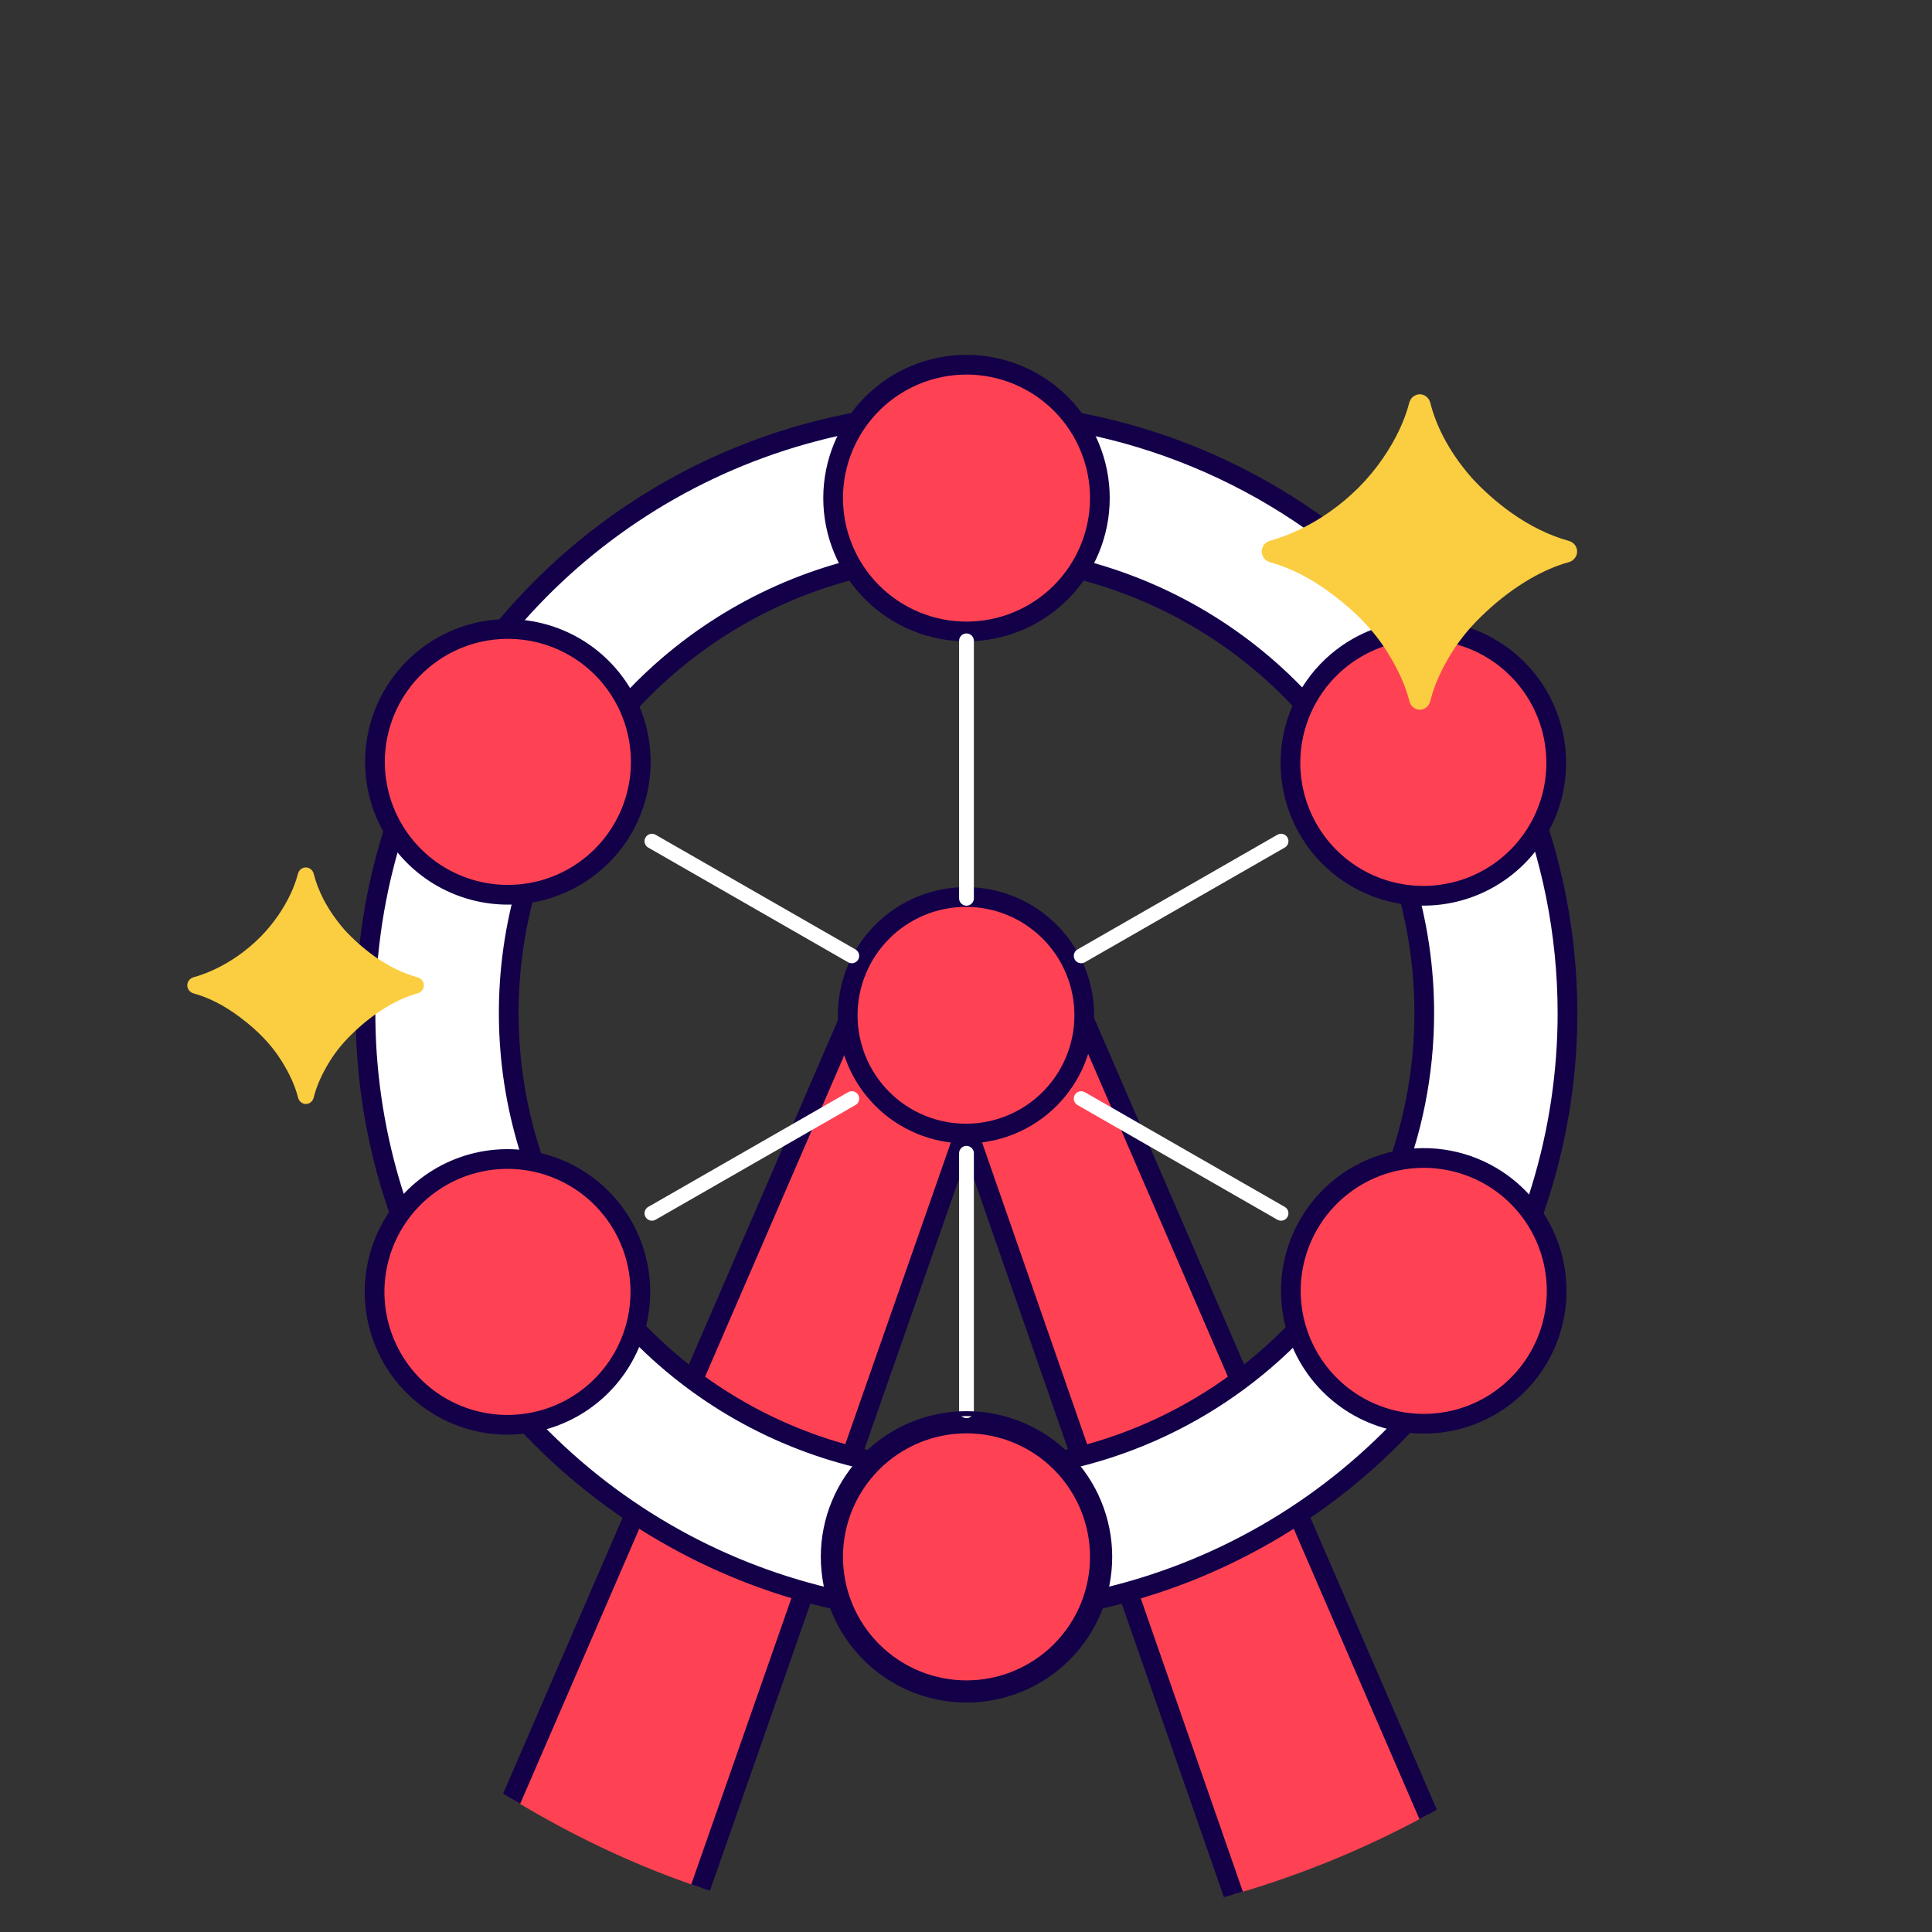
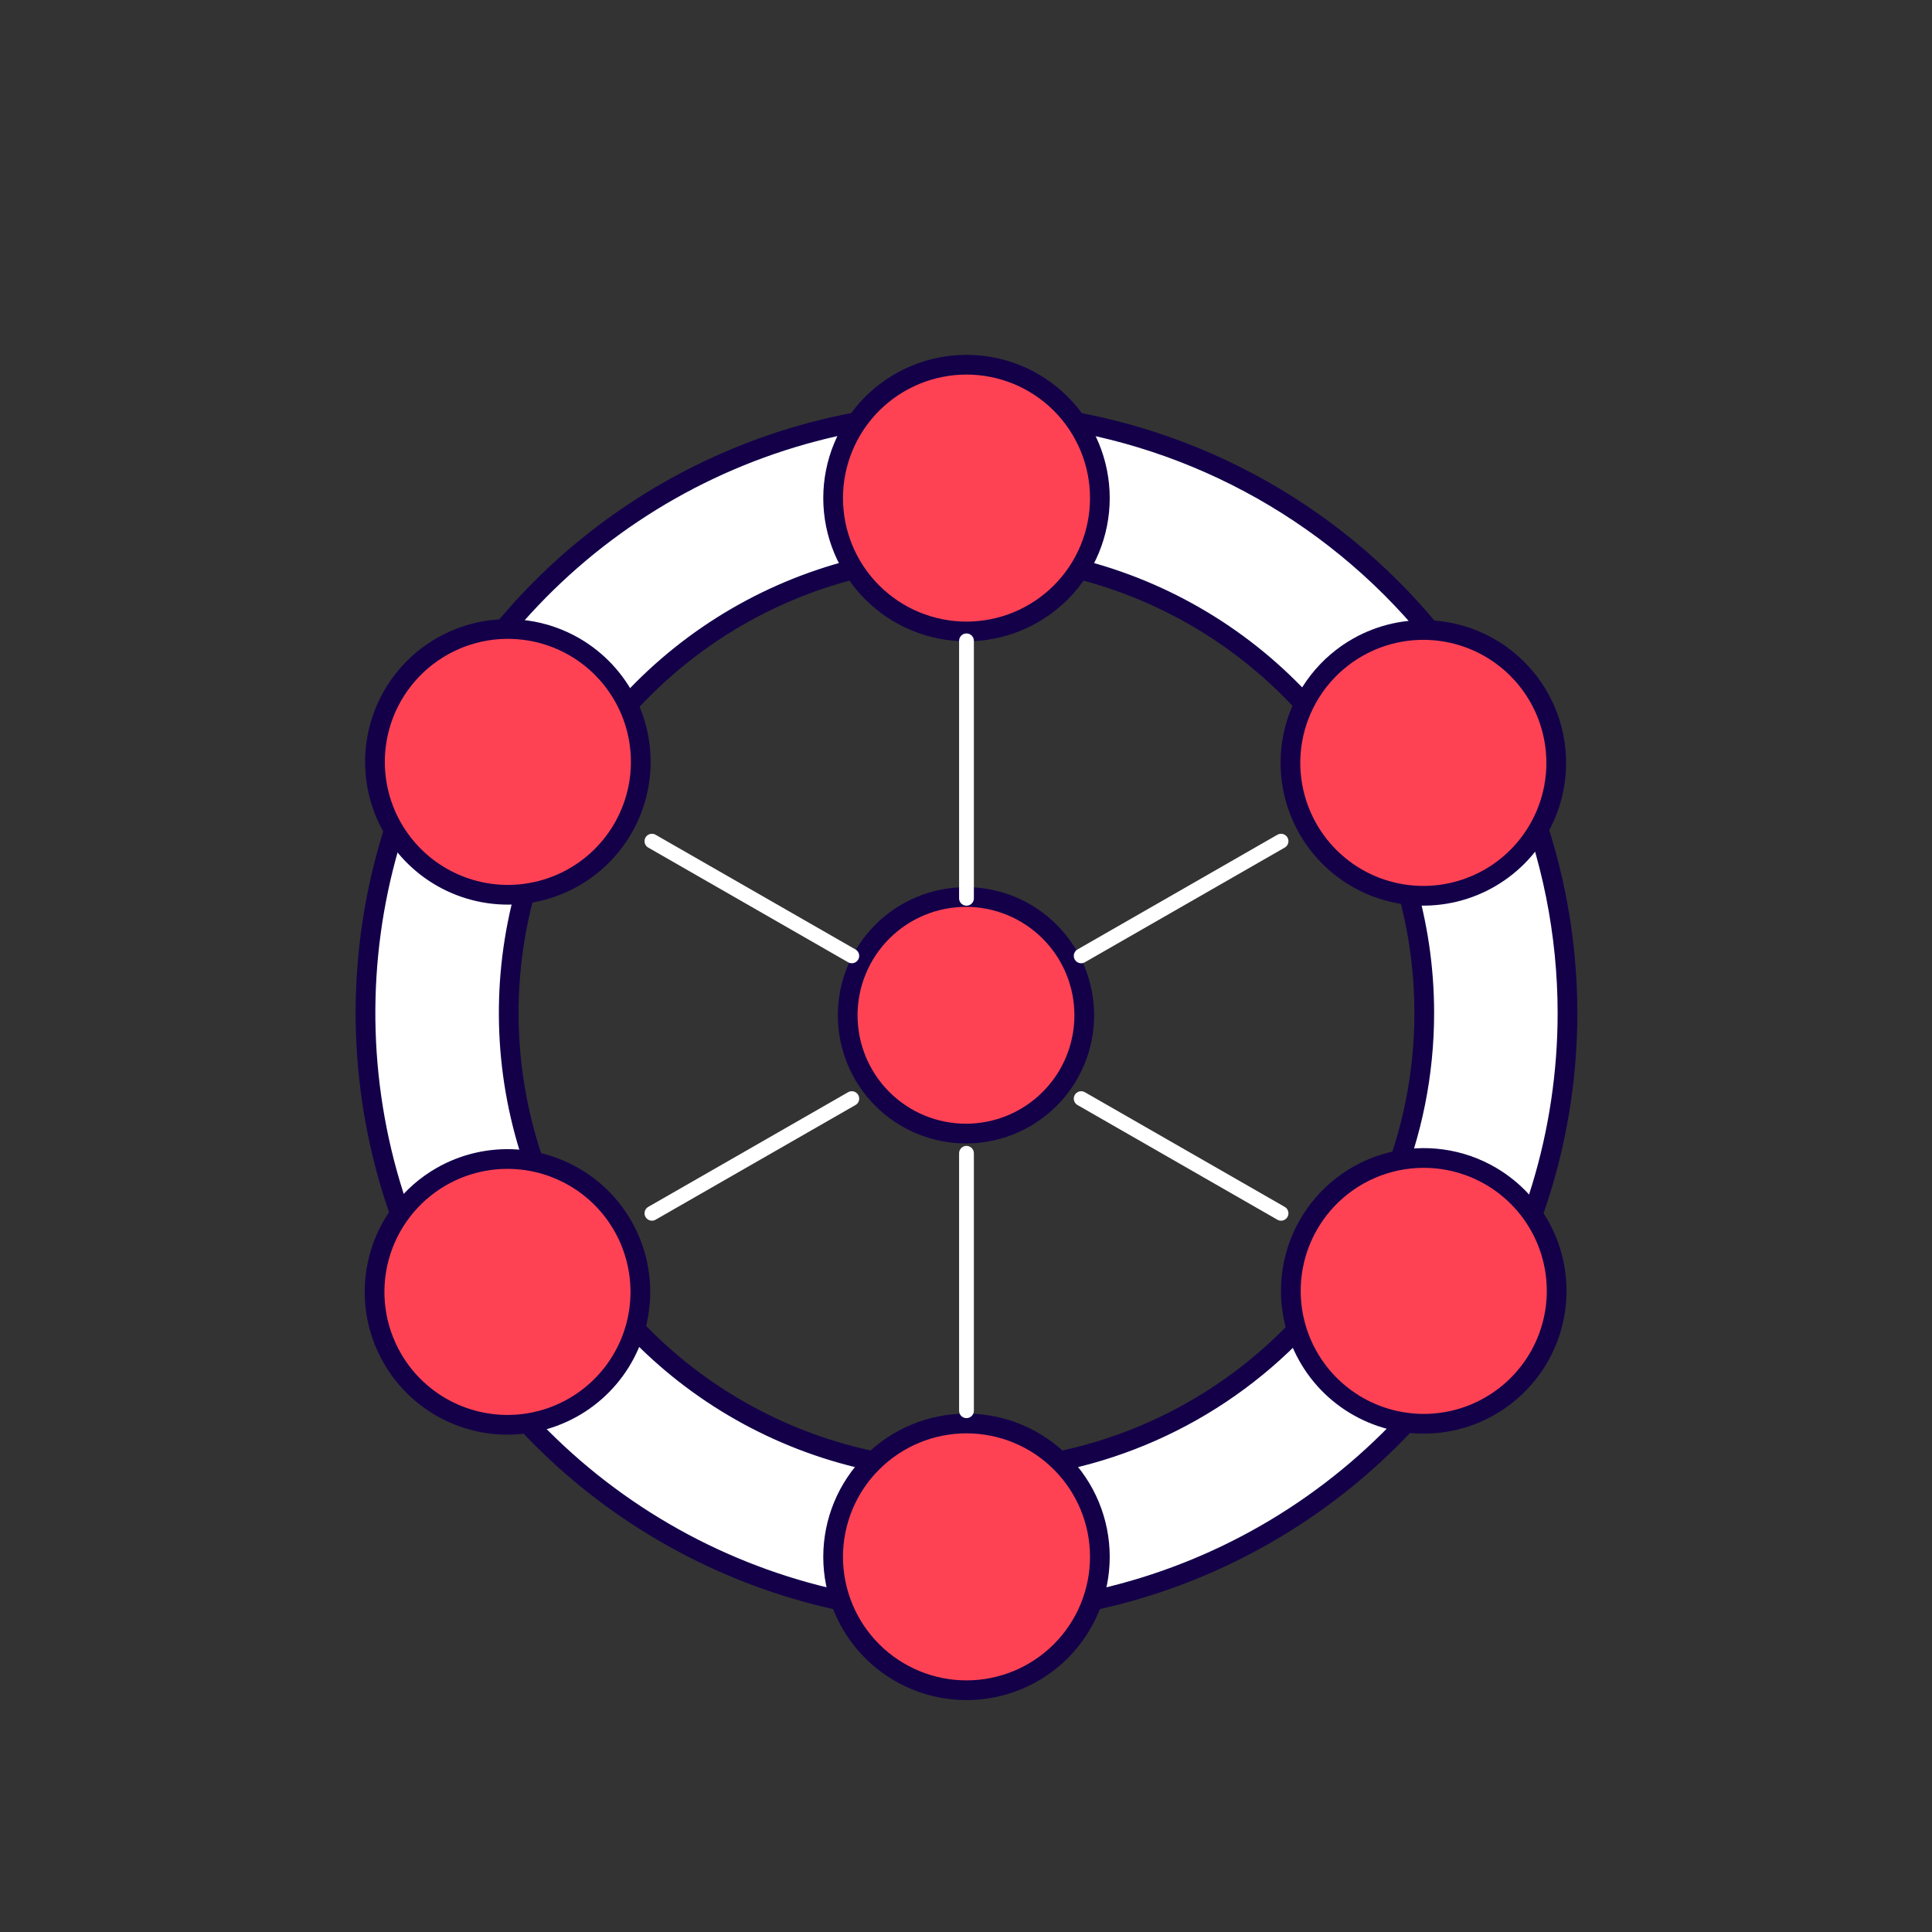
<svg xmlns="http://www.w3.org/2000/svg" width="196" height="196" viewBox="0 0 196 196" fill="none">
  <rect x="0" y="0" width="196" height="196" fill="#333333" stroke="none" />
  <g clip-path="url(#clip0_504_2053)">
-     <path d="M86.416 102.764L48.713 189.852L69.498 196L98.05 114.398L127.498 199L147.387 189.852L109.684 102.764H86.416Z" fill="#FE4254" stroke="#130049" stroke-width="2" />
    <path d="M98.05 41.793C85.991 41.793 74.203 45.369 64.176 52.069C54.15 58.768 46.335 68.29 41.72 79.431C37.105 90.573 35.898 102.832 38.25 114.659C40.603 126.486 46.41 137.35 54.937 145.877C63.464 154.404 74.328 160.211 86.155 162.564C97.982 164.916 110.242 163.709 121.383 159.094C132.524 154.479 142.046 146.665 148.746 136.638C155.445 126.611 159.021 114.823 159.021 102.764C159.008 86.597 152.581 71.097 141.149 59.665C129.717 48.234 114.217 41.806 98.05 41.793V41.793ZM98.05 149.205C88.865 149.205 79.886 146.481 72.249 141.378C64.612 136.275 58.66 129.022 55.145 120.536C51.63 112.05 50.71 102.713 52.502 93.704C54.294 84.695 58.717 76.421 65.212 69.926C71.707 63.431 79.981 59.008 88.99 57.216C97.999 55.424 107.336 56.344 115.822 59.859C124.308 63.374 131.561 69.326 136.664 76.963C141.767 84.6 144.49 93.579 144.49 102.764C144.49 115.081 139.598 126.893 130.888 135.602C122.179 144.312 110.367 149.205 98.05 149.205V149.205Z" fill="white" stroke="#130049" stroke-width="2" stroke-linecap="round" stroke-linejoin="round" />
    <path d="M88.483 60.098C85.946 57.561 84.52 54.119 84.52 50.531C84.52 46.942 85.946 43.501 88.483 40.963C91.021 38.426 94.462 37 98.051 37C101.639 37 105.081 38.426 107.618 40.963C110.156 43.501 111.581 46.942 111.581 50.531C111.581 54.119 110.156 57.561 107.618 60.098C105.081 62.636 101.639 64.061 98.051 64.061C94.462 64.061 91.021 62.636 88.483 60.098Z" fill="#FE4254" stroke="#130049" stroke-width="2" />
    <path d="M88.483 167.51C85.946 164.973 84.52 161.531 84.52 157.942C84.52 154.354 85.946 150.912 88.483 148.375C91.021 145.837 94.462 144.412 98.051 144.412C101.639 144.412 105.081 145.837 107.618 148.375C110.156 150.912 111.581 154.354 111.581 157.942C111.581 161.531 110.156 164.973 107.618 167.51C105.081 170.048 101.639 171.473 98.051 171.473C94.462 171.473 91.021 170.048 88.483 167.51Z" fill="#FE4254" stroke="#130049" stroke-width="2" />
    <path d="M58.301 65.636C60.603 66.975 62.457 68.966 63.629 71.358C64.802 73.749 65.239 76.434 64.887 79.074C64.535 81.714 63.409 84.191 61.651 86.191C59.893 88.192 57.581 89.627 55.009 90.316C52.436 91.004 49.717 90.915 47.195 90.06C44.672 89.205 42.46 87.622 40.836 85.511C39.212 83.4 38.25 80.855 38.071 78.198C37.892 75.541 38.504 72.89 39.83 70.58C40.714 69.039 41.895 67.688 43.303 66.605C44.712 65.521 46.321 64.727 48.037 64.267C49.754 63.808 51.544 63.693 53.306 63.928C55.067 64.162 56.765 64.743 58.301 65.636Z" fill="#FE4254" stroke="#130049" stroke-width="2" />
    <path d="M151.317 119.362C153.601 120.717 155.433 122.716 156.586 125.108C157.738 127.501 158.157 130.18 157.793 132.81C157.428 135.441 156.294 137.904 154.534 139.893C152.774 141.881 150.467 143.306 147.9 143.988C145.334 144.67 142.623 144.579 140.108 143.726C137.594 142.873 135.387 141.297 133.764 139.195C132.142 137.092 131.177 134.558 130.989 131.909C130.802 129.26 131.401 126.615 132.711 124.305C133.595 122.746 134.782 121.379 136.201 120.284C137.62 119.189 139.243 118.388 140.976 117.927C142.708 117.467 144.515 117.357 146.291 117.603C148.066 117.849 149.775 118.447 151.317 119.362Z" fill="#FE4254" stroke="#130049" stroke-width="2" />
    <path d="M44.77 119.369C47.08 118.043 49.731 117.432 52.388 117.611C55.045 117.79 57.59 118.752 59.701 120.375C61.812 121.999 63.395 124.212 64.25 126.734C65.105 129.256 65.194 131.976 64.505 134.548C63.817 137.121 62.382 139.432 60.381 141.19C58.381 142.948 55.904 144.075 53.264 144.427C50.624 144.779 47.939 144.341 45.548 143.169C43.156 141.997 41.165 140.143 39.827 137.84C38.933 136.304 38.352 134.607 38.117 132.845C37.882 131.084 37.998 129.293 38.457 127.577C38.917 125.86 39.711 124.251 40.794 122.843C41.878 121.434 43.229 120.254 44.77 119.369Z" fill="#FE4254" stroke="#130049" stroke-width="2" />
    <path d="M137.787 65.643C140.106 64.338 142.76 63.749 145.413 63.95C148.067 64.151 150.602 65.132 152.699 66.771C154.795 68.409 156.36 70.632 157.196 73.159C158.032 75.685 158.102 78.402 157.397 80.968C156.691 83.534 155.242 85.834 153.232 87.578C151.222 89.322 148.741 90.432 146.101 90.768C143.461 91.105 140.78 90.652 138.397 89.468C136.014 88.284 134.035 86.421 132.708 84.114C131.82 82.57 131.247 80.865 131.022 79.098C130.797 77.331 130.924 75.537 131.396 73.82C131.869 72.102 132.676 70.496 133.773 69.092C134.87 67.689 136.234 66.516 137.787 65.643Z" fill="#FE4254" stroke="#130049" stroke-width="2" />
    <path d="M86.912 107.592C86.308 106.136 85.998 104.576 85.998 103C85.998 101.424 86.308 99.864 86.912 98.408C87.515 96.952 88.398 95.629 89.513 94.515C90.627 93.4 91.95 92.516 93.406 91.913C94.862 91.31 96.422 91 97.998 91C99.574 91 101.134 91.31 102.59 91.913C104.046 92.516 105.369 93.4 106.483 94.515C107.598 95.629 108.482 96.952 109.085 98.408C109.688 99.864 109.998 101.424 109.998 103C109.998 104.576 109.688 106.136 109.085 107.592C108.482 109.048 107.598 110.371 106.483 111.485C105.369 112.6 104.046 113.483 102.59 114.087C101.134 114.69 99.574 115 97.998 115C96.422 115 94.862 114.69 93.406 114.087C91.95 113.483 90.627 112.6 89.513 111.485C88.398 110.371 87.515 109.048 86.912 107.592Z" fill="#FE4254" stroke="#130049" stroke-width="2" />
    <path d="M98.049 65.013V91.13" stroke="white" stroke-width="1.5" stroke-linecap="round" stroke-linejoin="round" />
    <path d="M98.049 117V143.117" stroke="white" stroke-width="1.5" stroke-linecap="round" stroke-linejoin="round" />
    <path d="M66.138 85.337L86.414 96.971" stroke="white" stroke-width="1.5" stroke-linecap="round" stroke-linejoin="round" />
    <path d="M109.685 96.971L129.961 85.337" stroke="white" stroke-width="1.5" stroke-linecap="round" stroke-linejoin="round" />
    <path d="M86.414 111.454L66.138 123.088" stroke="white" stroke-width="1.5" stroke-linecap="round" stroke-linejoin="round" />
    <path d="M109.685 111.454L129.961 123.088" stroke="white" stroke-width="1.5" stroke-linecap="round" stroke-linejoin="round" />
-     <path d="M83.52 157.942C83.52 161.796 85.051 165.492 87.776 168.217C90.501 170.942 94.197 172.473 98.051 172.473C101.905 172.473 105.601 170.942 108.326 168.217C111.051 165.492 112.582 161.796 112.582 157.942C112.582 154.089 111.051 150.393 108.326 147.668C105.601 144.943 101.905 143.412 98.051 143.412C94.197 143.412 90.501 144.943 87.776 147.668C85.051 150.393 83.52 154.089 83.52 157.942V157.942Z" stroke="#130049" stroke-width="0.5" stroke-linecap="round" stroke-linejoin="round" />
  </g>
  <g clip-path="url(#clip1_504_2053)">
-     <path d="M31.029 112C30.651 112 30.331 111.726 30.239 111.359C29.947 110.188 29.388 108.944 28.561 107.625C27.582 106.042 26.186 104.573 24.374 103.219C22.798 102.027 21.221 101.215 19.645 100.781C19.271 100.679 18.999 100.348 18.999 99.96C18.999 99.581 19.261 99.254 19.626 99.149C21.172 98.708 22.66 97.992 24.093 97C25.739 95.854 27.114 94.479 28.218 92.875C29.195 91.446 29.865 90.033 30.229 88.635C30.325 88.269 30.647 88 31.026 88C31.408 88 31.733 88.275 31.826 88.646C32.036 89.484 32.365 90.341 32.812 91.219C33.374 92.302 34.093 93.344 34.968 94.344C35.864 95.323 36.864 96.208 37.968 97C39.411 98.023 40.877 98.741 42.368 99.156C42.734 99.257 42.999 99.583 42.999 99.963C42.999 100.348 42.726 100.676 42.355 100.778C41.41 101.037 40.437 101.455 39.437 102.031C38.228 102.74 37.103 103.583 36.062 104.563C35.02 105.521 34.166 106.531 33.499 107.594C32.671 108.915 32.111 110.169 31.82 111.357C31.729 111.725 31.409 112 31.029 112Z" fill="#FBCD41" />
-   </g>
+     </g>
  <g clip-path="url(#clip2_504_2053)">
    <path d="M144.04 72C143.535 72 143.108 71.635 142.986 71.145C142.597 69.585 141.851 67.925 140.749 66.167C139.443 64.055 137.582 62.097 135.166 60.292C133.064 58.703 130.962 57.62 128.86 57.042C128.362 56.905 127.999 56.464 127.999 55.947C127.999 55.441 128.348 55.005 128.835 54.866C130.896 54.277 132.881 53.322 134.791 52C136.985 50.472 138.818 48.639 140.291 46.5C141.593 44.595 142.487 42.71 142.973 40.847C143.1 40.359 143.53 40 144.034 40C144.544 40 144.977 40.367 145.101 40.861C145.382 41.978 145.82 43.122 146.416 44.292C147.166 45.736 148.124 47.125 149.291 48.458C150.485 49.764 151.819 50.944 153.291 52C155.215 53.364 157.17 54.322 159.158 54.874C159.646 55.01 159.999 55.444 159.999 55.95C159.999 56.464 159.635 56.901 159.14 57.037C157.88 57.383 156.583 57.94 155.249 58.708C153.638 59.653 152.138 60.778 150.749 62.083C149.36 63.361 148.221 64.708 147.332 66.125C146.228 67.887 145.482 69.559 145.093 71.142C144.972 71.633 144.545 72 144.04 72Z" fill="#FBCD41" />
  </g>
  <defs>
    <clipPath id="clip0_504_2053">
      <rect width="196" height="196" rx="98" fill="white" />
    </clipPath>
    <clipPath id="clip1_504_2053">
      <rect width="24" height="24" fill="white" transform="translate(18.999 88)" />
    </clipPath>
    <clipPath id="clip2_504_2053">
-       <rect width="32" height="32" fill="white" transform="translate(127.999 40)" />
-     </clipPath>
+       </clipPath>
  </defs>
</svg>